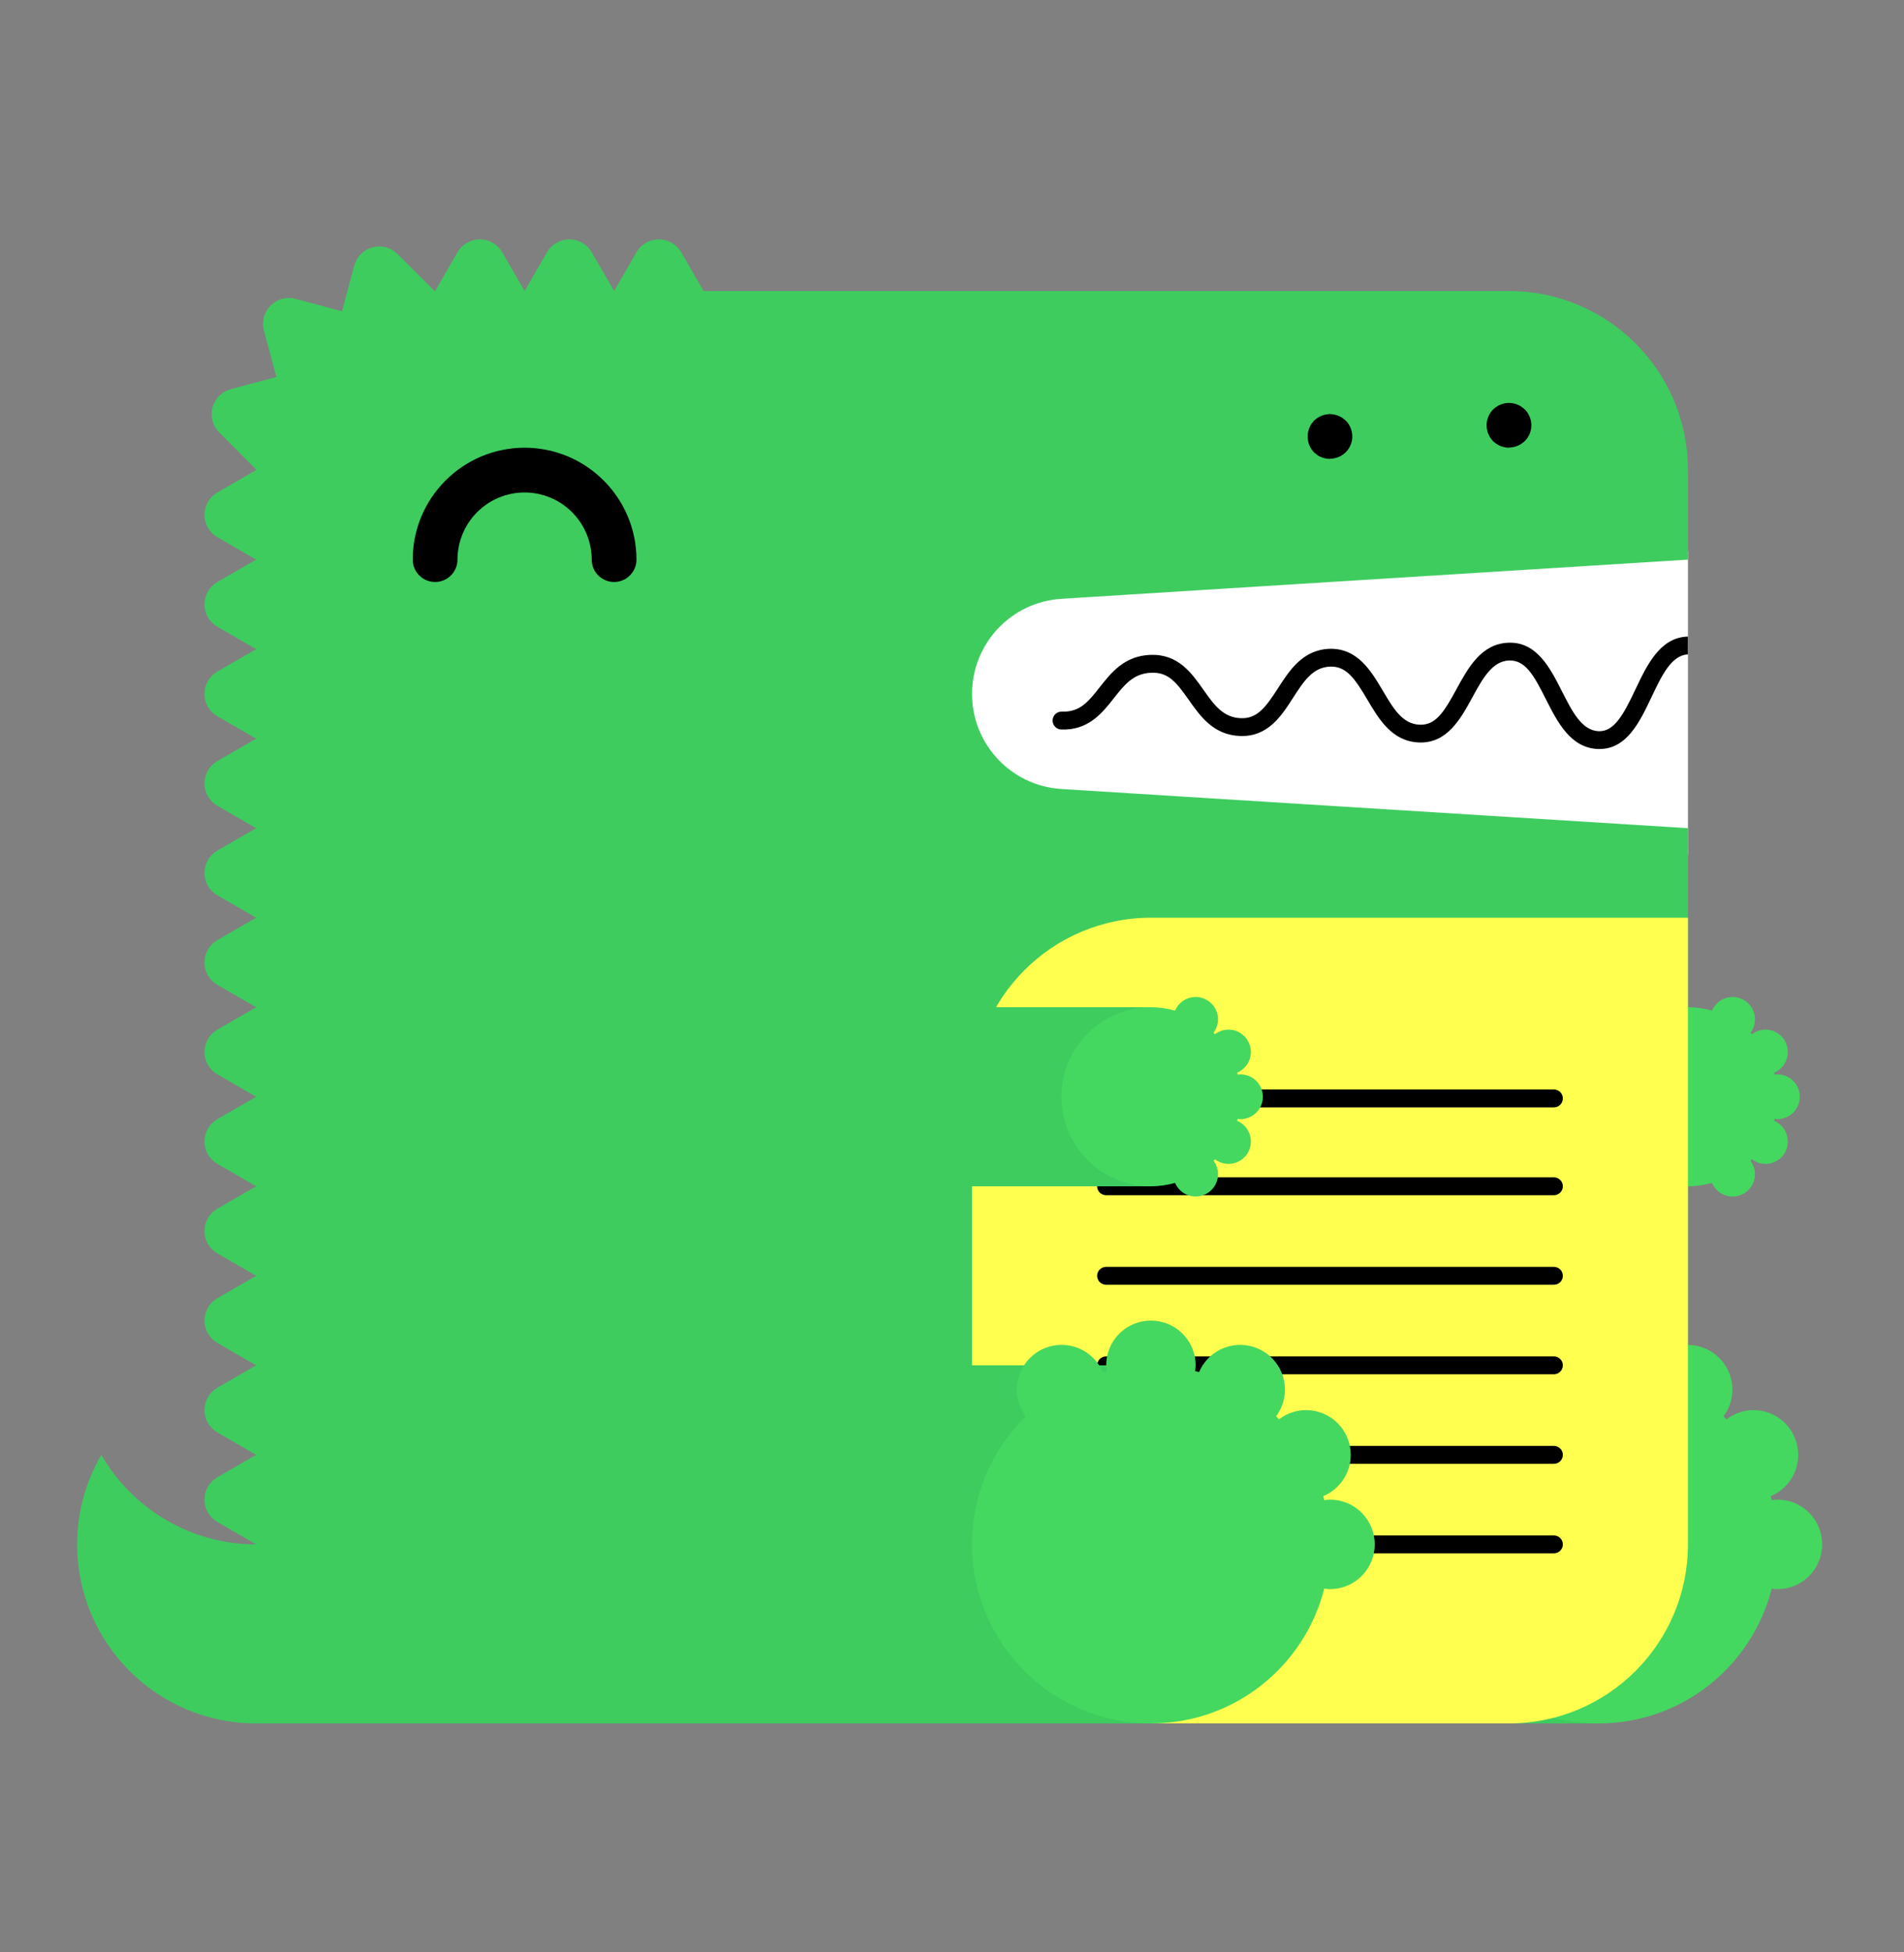
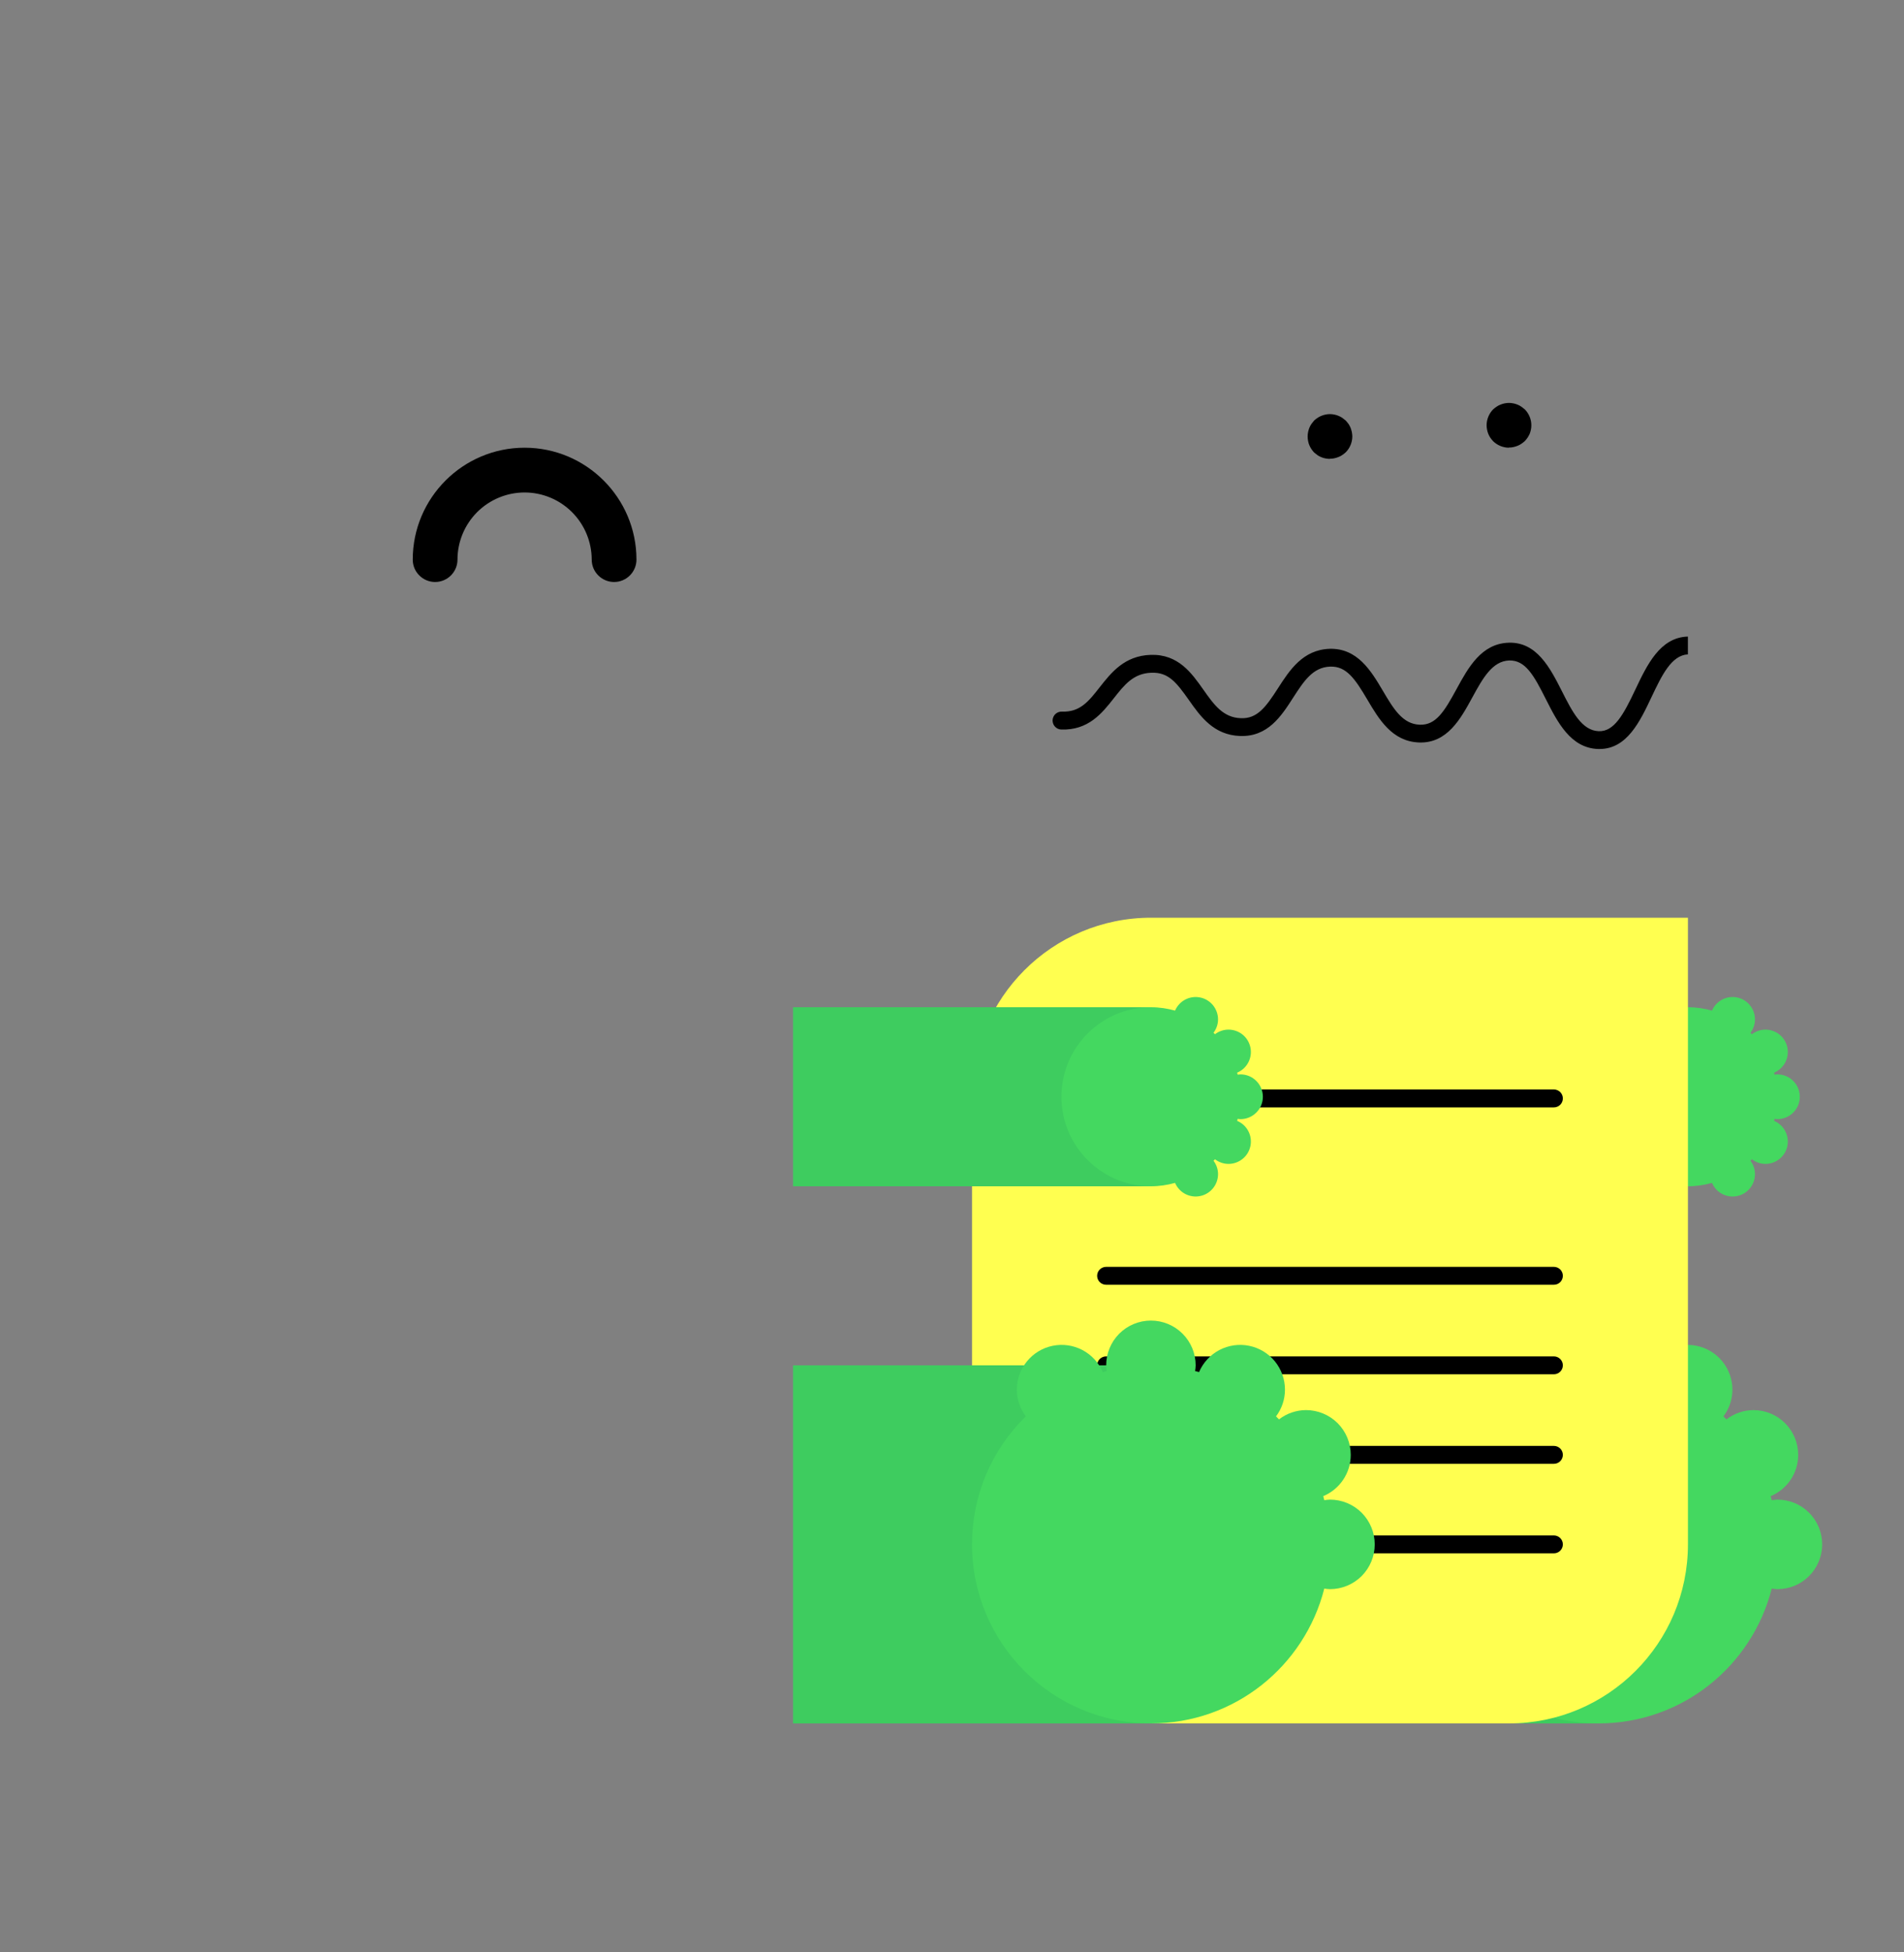
<svg xmlns="http://www.w3.org/2000/svg" width="40" height="41" viewBox="0 0 40 41" fill="none">
  <rect x="0" y="0" width="40" height="41" fill="#808080" stroke="none" />
  <g clip-path="url(#clip0_408_2712)">
-     <path fill-rule="evenodd" clip-rule="evenodd" d="M19.669 11.564H35.461V17.956H19.669V11.564Z" fill="white" />
-     <path fill-rule="evenodd" clip-rule="evenodd" d="M5.381 32.432C3.99 32.432 2.779 31.675 2.128 30.552C1.808 31.105 1.621 31.746 1.621 32.432C1.621 34.508 3.304 36.192 5.381 36.192H9.141V32.432H5.381Z" fill="#3ECC5F" />
-     <path fill-rule="evenodd" clip-rule="evenodd" d="M22.297 12.575L35.461 11.752V9.872C35.461 7.795 33.778 6.112 31.701 6.112H14.781L14.311 5.298C14.263 5.215 14.195 5.147 14.112 5.1C14.03 5.052 13.936 5.027 13.841 5.027C13.746 5.027 13.652 5.052 13.57 5.1C13.487 5.147 13.419 5.215 13.371 5.298L12.901 6.112L12.431 5.298C12.383 5.215 12.315 5.147 12.232 5.1C12.15 5.052 12.056 5.027 11.961 5.027C11.866 5.027 11.772 5.052 11.69 5.1C11.607 5.147 11.539 5.215 11.491 5.298L11.021 6.112L10.551 5.298C10.503 5.215 10.435 5.147 10.352 5.1C10.27 5.052 10.176 5.027 10.081 5.027C9.986 5.027 9.892 5.052 9.81 5.1C9.727 5.147 9.659 5.215 9.611 5.298L9.141 6.112C9.137 6.112 9.133 6.112 9.129 6.112L8.35 5.334C8.283 5.267 8.199 5.219 8.107 5.194C8.015 5.17 7.918 5.17 7.826 5.194C7.734 5.219 7.65 5.267 7.583 5.335C7.516 5.402 7.467 5.486 7.442 5.577L7.185 6.537L6.209 6.275C6.117 6.251 6.02 6.251 5.928 6.276C5.836 6.3 5.752 6.349 5.685 6.416C5.618 6.484 5.569 6.567 5.545 6.659C5.52 6.751 5.52 6.848 5.544 6.94L5.807 7.916L4.848 8.173C4.756 8.198 4.672 8.247 4.605 8.314C4.538 8.381 4.489 8.465 4.465 8.557C4.44 8.649 4.44 8.746 4.465 8.838C4.489 8.93 4.537 9.014 4.605 9.081L5.381 9.86C5.381 9.864 5.381 9.868 5.381 9.872L4.567 10.342C4.484 10.39 4.416 10.458 4.368 10.541C4.321 10.623 4.296 10.717 4.296 10.812C4.296 10.907 4.321 11.001 4.368 11.083C4.416 11.166 4.484 11.234 4.567 11.282L5.381 11.752L4.567 12.222C4.485 12.27 4.416 12.338 4.369 12.421C4.321 12.503 4.296 12.597 4.296 12.692C4.296 12.787 4.321 12.881 4.369 12.963C4.416 13.046 4.485 13.114 4.567 13.162L5.381 13.632L4.567 14.102C4.485 14.15 4.416 14.218 4.369 14.301C4.321 14.383 4.296 14.477 4.296 14.572C4.296 14.667 4.321 14.761 4.369 14.843C4.416 14.926 4.485 14.994 4.567 15.042L5.381 15.512L4.567 15.982C4.485 16.03 4.416 16.098 4.369 16.181C4.321 16.263 4.296 16.357 4.296 16.452C4.296 16.547 4.321 16.641 4.369 16.723C4.416 16.806 4.485 16.874 4.567 16.922L5.381 17.392L4.567 17.862C4.485 17.91 4.416 17.978 4.369 18.061C4.321 18.143 4.296 18.237 4.296 18.332C4.296 18.427 4.321 18.521 4.369 18.603C4.416 18.686 4.485 18.754 4.567 18.802L5.381 19.272L4.567 19.742C4.485 19.79 4.416 19.858 4.369 19.941C4.321 20.023 4.296 20.117 4.296 20.212C4.296 20.307 4.321 20.401 4.369 20.483C4.416 20.566 4.485 20.634 4.567 20.682L5.381 21.152L4.567 21.622C4.485 21.67 4.416 21.738 4.369 21.821C4.321 21.903 4.296 21.997 4.296 22.092C4.296 22.187 4.321 22.281 4.369 22.363C4.416 22.446 4.485 22.514 4.567 22.562L5.381 23.032L4.567 23.502C4.485 23.55 4.416 23.618 4.369 23.701C4.321 23.783 4.296 23.877 4.296 23.972C4.296 24.067 4.321 24.161 4.369 24.243C4.416 24.326 4.485 24.394 4.567 24.442L5.381 24.912L4.567 25.382C4.485 25.43 4.416 25.498 4.369 25.581C4.321 25.663 4.296 25.757 4.296 25.852C4.296 25.947 4.321 26.041 4.369 26.123C4.416 26.206 4.485 26.274 4.567 26.322L5.381 26.792L4.567 27.262C4.485 27.31 4.416 27.378 4.369 27.461C4.321 27.543 4.296 27.637 4.296 27.732C4.296 27.827 4.321 27.921 4.369 28.003C4.416 28.086 4.485 28.154 4.567 28.202L5.381 28.672L4.567 29.142C4.485 29.19 4.416 29.258 4.369 29.341C4.321 29.423 4.296 29.517 4.296 29.612C4.296 29.707 4.321 29.801 4.369 29.883C4.416 29.966 4.485 30.034 4.567 30.082L5.381 30.552L4.567 31.022C4.485 31.07 4.416 31.138 4.369 31.221C4.321 31.303 4.296 31.397 4.296 31.492C4.296 31.587 4.321 31.681 4.369 31.763C4.416 31.846 4.485 31.914 4.567 31.962L5.381 32.432C5.381 34.508 7.064 36.192 9.141 36.192H31.701C33.778 36.192 35.461 34.508 35.461 32.432V17.392L22.297 16.569C21.243 16.503 20.421 15.629 20.421 14.572C20.421 13.515 21.243 12.641 22.297 12.575Z" fill="#3ECC5F" />
    <path fill-rule="evenodd" clip-rule="evenodd" d="M27.941 36.192H33.581V28.672H27.941V36.192Z" fill="#3ECC5F" />
    <path fill-rule="evenodd" clip-rule="evenodd" d="M37.341 31.492C37.3 31.492 37.261 31.499 37.221 31.504L37.199 31.419C37.539 31.278 37.777 30.943 37.777 30.552C37.777 30.303 37.678 30.064 37.502 29.887C37.326 29.711 37.087 29.612 36.837 29.612C36.632 29.613 36.433 29.681 36.27 29.807L36.207 29.744C36.325 29.587 36.395 29.394 36.395 29.182C36.395 28.966 36.32 28.756 36.183 28.588C36.046 28.42 35.855 28.305 35.643 28.262C35.431 28.218 35.21 28.25 35.019 28.35C34.827 28.451 34.676 28.615 34.591 28.814L34.507 28.792C34.512 28.755 34.519 28.713 34.519 28.672C34.519 28.423 34.42 28.183 34.244 28.007C34.067 27.831 33.828 27.732 33.579 27.732C33.33 27.732 33.091 27.831 32.914 28.007C32.738 28.183 32.639 28.423 32.639 28.672C32.639 28.713 32.646 28.752 32.651 28.792L32.567 28.814C32.482 28.615 32.331 28.451 32.139 28.35C31.948 28.25 31.727 28.218 31.515 28.262C31.303 28.305 31.112 28.42 30.975 28.588C30.838 28.756 30.763 28.966 30.763 29.182C30.763 29.394 30.835 29.586 30.951 29.744C30.592 30.094 30.308 30.512 30.114 30.973C29.92 31.435 29.82 31.931 29.821 32.432C29.821 34.509 31.505 36.192 33.581 36.192C35.337 36.192 36.807 34.989 37.221 33.36C37.259 33.365 37.3 33.372 37.341 33.372C37.591 33.372 37.83 33.273 38.006 33.097C38.182 32.92 38.281 32.681 38.281 32.432C38.281 32.183 38.182 31.944 38.006 31.767C37.83 31.591 37.591 31.492 37.341 31.492Z" fill="#44D860" />
-     <path fill-rule="evenodd" clip-rule="evenodd" d="M29.821 24.912H35.461V21.152H29.821V24.912Z" fill="#3ECC5F" />
    <path d="M37.341 23.502C37.466 23.502 37.585 23.452 37.673 23.364C37.762 23.276 37.811 23.157 37.811 23.032C37.811 22.907 37.762 22.788 37.673 22.7C37.585 22.611 37.466 22.562 37.341 22.562C37.322 22.562 37.301 22.566 37.281 22.568L37.27 22.526C37.37 22.484 37.453 22.409 37.504 22.313C37.555 22.217 37.571 22.106 37.55 22C37.529 21.893 37.471 21.797 37.387 21.728C37.303 21.66 37.198 21.622 37.089 21.622C36.986 21.622 36.887 21.656 36.806 21.719L36.774 21.688C36.836 21.607 36.869 21.508 36.869 21.407C36.869 21.299 36.832 21.194 36.763 21.11C36.695 21.026 36.599 20.968 36.493 20.947C36.387 20.925 36.276 20.941 36.181 20.991C36.085 21.041 36.009 21.123 35.967 21.223C35.806 21.178 35.637 21.152 35.459 21.152C34.421 21.152 33.579 21.994 33.579 23.032C33.579 24.07 34.421 24.912 35.459 24.912C35.635 24.912 35.804 24.886 35.967 24.841C36.009 24.941 36.085 25.023 36.181 25.073C36.276 25.123 36.387 25.139 36.493 25.117C36.599 25.096 36.695 25.038 36.763 24.954C36.832 24.87 36.869 24.765 36.869 24.657C36.869 24.551 36.833 24.454 36.774 24.376C36.785 24.366 36.795 24.357 36.806 24.345C36.887 24.407 36.986 24.442 37.089 24.442C37.198 24.442 37.303 24.404 37.387 24.335C37.471 24.267 37.529 24.171 37.55 24.064C37.571 23.958 37.555 23.847 37.504 23.751C37.453 23.655 37.37 23.58 37.27 23.538L37.281 23.496C37.301 23.498 37.319 23.502 37.341 23.502Z" fill="#44D860" />
    <path fill-rule="evenodd" clip-rule="evenodd" d="M12.901 12.222C12.776 12.222 12.657 12.172 12.569 12.084C12.48 11.996 12.431 11.877 12.431 11.752C12.43 11.378 12.282 11.02 12.017 10.755C11.753 10.491 11.395 10.342 11.021 10.342C10.647 10.342 10.289 10.491 10.024 10.755C9.76 11.02 9.611 11.378 9.611 11.752C9.611 11.877 9.561 11.996 9.473 12.084C9.385 12.172 9.266 12.222 9.141 12.222C9.016 12.222 8.897 12.172 8.809 12.084C8.72 11.996 8.671 11.877 8.671 11.752C8.671 10.456 9.725 9.402 11.021 9.402C12.317 9.402 13.371 10.456 13.371 11.752C13.371 11.877 13.321 11.996 13.233 12.084C13.145 12.172 13.026 12.222 12.901 12.222Z" fill="black" />
-     <path fill-rule="evenodd" clip-rule="evenodd" d="M20.421 36.192H31.701C33.778 36.192 35.461 34.508 35.461 32.432V19.272H24.181C22.104 19.272 20.421 20.955 20.421 23.032V36.192Z" fill="#FFFF50" />
-     <path d="M32.645 25.1H23.237C23.188 25.1 23.14 25.08 23.104 25.045C23.069 25.01 23.049 24.962 23.049 24.912C23.049 24.862 23.069 24.814 23.104 24.779C23.14 24.744 23.188 24.724 23.237 24.724H32.645C32.695 24.724 32.742 24.744 32.778 24.779C32.813 24.814 32.833 24.862 32.833 24.912C32.833 24.962 32.813 25.01 32.778 25.045C32.742 25.08 32.695 25.1 32.645 25.1Z" fill="black" />
+     <path fill-rule="evenodd" clip-rule="evenodd" d="M20.421 36.192H31.701C33.778 36.192 35.461 34.508 35.461 32.432V19.272H24.181C22.104 19.272 20.421 20.955 20.421 23.032Z" fill="#FFFF50" />
    <path d="M32.645 28.86H23.237C23.188 28.86 23.14 28.84 23.104 28.805C23.069 28.77 23.049 28.722 23.049 28.672C23.049 28.622 23.069 28.574 23.104 28.539C23.14 28.504 23.188 28.484 23.237 28.484H32.645C32.695 28.484 32.742 28.504 32.778 28.539C32.813 28.574 32.833 28.622 32.833 28.672C32.833 28.722 32.813 28.77 32.778 28.805C32.742 28.84 32.695 28.86 32.645 28.86Z" fill="black" />
    <path d="M32.645 32.62H23.237C23.188 32.62 23.14 32.6 23.104 32.565C23.069 32.53 23.049 32.482 23.049 32.432C23.049 32.382 23.069 32.334 23.104 32.299C23.14 32.264 23.188 32.244 23.237 32.244H32.645C32.695 32.244 32.742 32.264 32.778 32.299C32.813 32.334 32.833 32.382 32.833 32.432C32.833 32.482 32.813 32.53 32.778 32.565C32.742 32.6 32.695 32.62 32.645 32.62Z" fill="black" />
    <path d="M32.645 23.255H23.237C23.188 23.255 23.14 23.235 23.104 23.2C23.069 23.165 23.049 23.117 23.049 23.067C23.049 23.017 23.069 22.969 23.104 22.934C23.14 22.899 23.188 22.879 23.237 22.879H32.645C32.695 22.879 32.742 22.899 32.778 22.934C32.813 22.969 32.833 23.017 32.833 23.067C32.833 23.117 32.813 23.165 32.778 23.2C32.742 23.235 32.695 23.255 32.645 23.255Z" fill="black" />
    <path d="M32.645 26.98H23.237C23.188 26.98 23.14 26.96 23.104 26.925C23.069 26.89 23.049 26.842 23.049 26.792C23.049 26.742 23.069 26.694 23.104 26.659C23.14 26.624 23.188 26.604 23.237 26.604H32.645C32.695 26.604 32.742 26.624 32.778 26.659C32.813 26.694 32.833 26.742 32.833 26.792C32.833 26.842 32.813 26.89 32.778 26.925C32.742 26.96 32.695 26.98 32.645 26.98Z" fill="black" />
    <path d="M32.645 30.74H23.237C23.188 30.74 23.14 30.72 23.104 30.685C23.069 30.65 23.049 30.602 23.049 30.552C23.049 30.502 23.069 30.454 23.104 30.419C23.14 30.384 23.188 30.364 23.237 30.364H32.645C32.695 30.364 32.742 30.384 32.778 30.419C32.813 30.454 32.833 30.502 32.833 30.552C32.833 30.602 32.813 30.65 32.778 30.685C32.742 30.72 32.695 30.74 32.645 30.74Z" fill="black" />
    <path fill-rule="evenodd" clip-rule="evenodd" d="M35.461 13.369C35.459 13.369 35.457 13.368 35.455 13.368C34.872 13.387 34.599 13.969 34.356 14.481C34.103 15.017 33.908 15.366 33.587 15.355C33.23 15.342 33.029 14.941 32.814 14.517C32.567 14.029 32.285 13.476 31.693 13.497C31.12 13.516 30.844 14.022 30.601 14.468C30.342 14.943 30.166 15.232 29.826 15.219C29.464 15.206 29.272 14.88 29.049 14.502C28.801 14.082 28.514 13.609 27.933 13.625C27.37 13.645 27.093 14.073 26.849 14.452C26.591 14.853 26.41 15.097 26.067 15.082C25.696 15.069 25.504 14.8 25.282 14.485C25.034 14.133 24.753 13.734 24.174 13.752C23.624 13.771 23.347 14.122 23.103 14.432C22.872 14.726 22.691 14.959 22.308 14.944C22.258 14.942 22.21 14.96 22.173 14.994C22.137 15.028 22.115 15.075 22.113 15.125C22.112 15.175 22.13 15.224 22.164 15.26C22.198 15.297 22.245 15.318 22.295 15.32C22.862 15.339 23.149 14.982 23.399 14.664C23.62 14.383 23.811 14.14 24.187 14.128C24.549 14.112 24.719 14.337 24.976 14.7C25.219 15.045 25.496 15.436 26.053 15.456C26.636 15.475 26.917 15.04 27.165 14.654C27.388 14.309 27.579 14.011 27.945 13.999C28.283 13.986 28.466 14.252 28.725 14.691C28.969 15.104 29.245 15.572 29.813 15.592C30.4 15.613 30.684 15.1 30.931 14.646C31.146 14.253 31.348 13.882 31.706 13.87C32.043 13.862 32.219 14.17 32.477 14.684C32.72 15.164 32.995 15.708 33.572 15.729L33.604 15.729C34.18 15.729 34.453 15.151 34.695 14.64C34.909 14.189 35.112 13.76 35.46 13.742V13.367L35.461 13.369Z" fill="black" />
    <path fill-rule="evenodd" clip-rule="evenodd" d="M16.661 36.192H24.181V28.672H16.661V36.192Z" fill="#3ECC5F" />
    <path fill-rule="evenodd" clip-rule="evenodd" d="M27.941 31.492C27.899 31.492 27.86 31.499 27.821 31.504L27.799 31.419C28.138 31.278 28.377 30.943 28.377 30.552C28.377 30.303 28.278 30.064 28.102 29.887C27.925 29.711 27.686 29.612 27.437 29.612C27.232 29.613 27.032 29.681 26.87 29.807L26.807 29.744C26.925 29.587 26.995 29.394 26.995 29.182C26.995 28.966 26.92 28.756 26.783 28.588C26.646 28.42 26.455 28.305 26.243 28.262C26.031 28.218 25.81 28.25 25.618 28.35C25.426 28.451 25.275 28.615 25.19 28.814L25.107 28.792C25.112 28.755 25.119 28.713 25.119 28.672C25.119 28.423 25.02 28.183 24.843 28.007C24.667 27.831 24.428 27.732 24.179 27.732C23.929 27.732 23.69 27.831 23.514 28.007C23.338 28.183 23.239 28.423 23.239 28.672C23.239 28.713 23.246 28.752 23.251 28.792L23.167 28.814C23.082 28.615 22.931 28.451 22.739 28.35C22.547 28.25 22.327 28.218 22.114 28.262C21.902 28.305 21.712 28.42 21.575 28.588C21.437 28.756 21.363 28.966 21.362 29.182C21.362 29.394 21.435 29.586 21.55 29.744C21.192 30.094 20.907 30.512 20.713 30.973C20.519 31.435 20.42 31.931 20.421 32.432C20.421 34.509 22.104 36.192 24.181 36.192C25.937 36.192 27.407 34.989 27.821 33.36C27.858 33.365 27.899 33.372 27.941 33.372C28.19 33.372 28.429 33.273 28.606 33.097C28.782 32.92 28.881 32.681 28.881 32.432C28.881 32.183 28.782 31.944 28.606 31.767C28.429 31.591 28.19 31.492 27.941 31.492Z" fill="#44D860" />
    <path fill-rule="evenodd" clip-rule="evenodd" d="M16.661 24.912H24.181V21.152H16.661V24.912Z" fill="#3ECC5F" />
    <path d="M26.061 23.502C26.186 23.502 26.305 23.452 26.393 23.364C26.481 23.276 26.531 23.157 26.531 23.032C26.531 22.907 26.481 22.788 26.393 22.7C26.305 22.611 26.186 22.562 26.061 22.562C26.042 22.562 26.021 22.566 26.001 22.568L25.99 22.526C26.09 22.484 26.173 22.409 26.224 22.313C26.275 22.217 26.291 22.106 26.27 22C26.248 21.893 26.191 21.797 26.107 21.728C26.023 21.66 25.917 21.622 25.809 21.622C25.706 21.622 25.606 21.656 25.525 21.719L25.494 21.688C25.555 21.607 25.589 21.508 25.589 21.407C25.589 21.299 25.551 21.194 25.483 21.11C25.414 21.026 25.319 20.968 25.213 20.947C25.107 20.925 24.996 20.941 24.9 20.991C24.805 21.041 24.729 21.123 24.686 21.223C24.525 21.178 24.356 21.152 24.179 21.152C23.141 21.152 22.299 21.994 22.299 23.032C22.299 24.07 23.141 24.912 24.179 24.912C24.354 24.912 24.523 24.886 24.686 24.841C24.729 24.941 24.805 25.023 24.9 25.073C24.996 25.123 25.107 25.139 25.213 25.117C25.319 25.096 25.414 25.038 25.483 24.954C25.551 24.87 25.589 24.765 25.589 24.657C25.589 24.551 25.553 24.454 25.494 24.376C25.504 24.366 25.515 24.357 25.525 24.345C25.607 24.407 25.706 24.442 25.809 24.442C25.917 24.442 26.023 24.404 26.107 24.335C26.191 24.267 26.248 24.171 26.27 24.064C26.291 23.958 26.275 23.847 26.224 23.751C26.173 23.655 26.09 23.58 25.99 23.538L26.001 23.496C26.02 23.498 26.038 23.502 26.061 23.502Z" fill="#44D860" />
    <path fill-rule="evenodd" clip-rule="evenodd" d="M27.941 9.637C27.91 9.636 27.878 9.633 27.847 9.627C27.817 9.622 27.787 9.613 27.759 9.601C27.731 9.59 27.702 9.575 27.678 9.558L27.607 9.502C27.588 9.479 27.565 9.456 27.55 9.43C27.533 9.405 27.519 9.377 27.507 9.349C27.495 9.321 27.486 9.291 27.481 9.261C27.475 9.231 27.471 9.199 27.471 9.167C27.471 9.135 27.475 9.105 27.481 9.073C27.486 9.041 27.496 9.017 27.507 8.985C27.519 8.956 27.533 8.929 27.55 8.904L27.607 8.832C27.629 8.813 27.654 8.791 27.678 8.776C27.703 8.758 27.73 8.744 27.759 8.733C27.788 8.721 27.817 8.712 27.847 8.706C27.907 8.693 27.97 8.693 28.032 8.706C28.062 8.712 28.092 8.721 28.12 8.733C28.148 8.744 28.176 8.759 28.201 8.776L28.272 8.832C28.293 8.855 28.313 8.879 28.331 8.904C28.348 8.929 28.362 8.956 28.374 8.985C28.385 9.015 28.393 9.041 28.4 9.073C28.406 9.103 28.409 9.134 28.41 9.165C28.409 9.29 28.36 9.409 28.272 9.498C28.25 9.517 28.225 9.539 28.201 9.554C28.176 9.572 28.149 9.586 28.12 9.597C28.092 9.609 28.064 9.616 28.032 9.624C28.001 9.631 27.969 9.634 27.938 9.633M31.701 9.402C31.577 9.401 31.457 9.352 31.368 9.265C31.347 9.242 31.328 9.218 31.31 9.193C31.293 9.168 31.279 9.141 31.267 9.112C31.255 9.084 31.247 9.054 31.241 9.024C31.235 8.994 31.231 8.962 31.231 8.93C31.232 8.805 31.281 8.686 31.368 8.597C31.391 8.578 31.415 8.556 31.44 8.541C31.465 8.523 31.492 8.509 31.521 8.498C31.549 8.486 31.579 8.477 31.609 8.471C31.669 8.458 31.733 8.458 31.793 8.471C31.823 8.477 31.854 8.486 31.882 8.498C31.91 8.509 31.938 8.524 31.962 8.541L32.034 8.597C32.121 8.686 32.171 8.805 32.171 8.93C32.171 8.961 32.168 8.992 32.162 9.022C32.156 9.052 32.147 9.082 32.136 9.111C32.123 9.138 32.108 9.165 32.092 9.191C32.074 9.216 32.055 9.24 32.034 9.263C32.011 9.282 31.987 9.304 31.962 9.319C31.937 9.337 31.91 9.351 31.882 9.362C31.854 9.374 31.825 9.381 31.793 9.389C31.762 9.396 31.731 9.399 31.699 9.398" fill="black" />
  </g>
  <defs>
    <clipPath id="clip0_408_2712">
      <rect width="36.66" height="31.218" fill="white" transform="translate(1.621 5)" />
    </clipPath>
  </defs>
</svg>